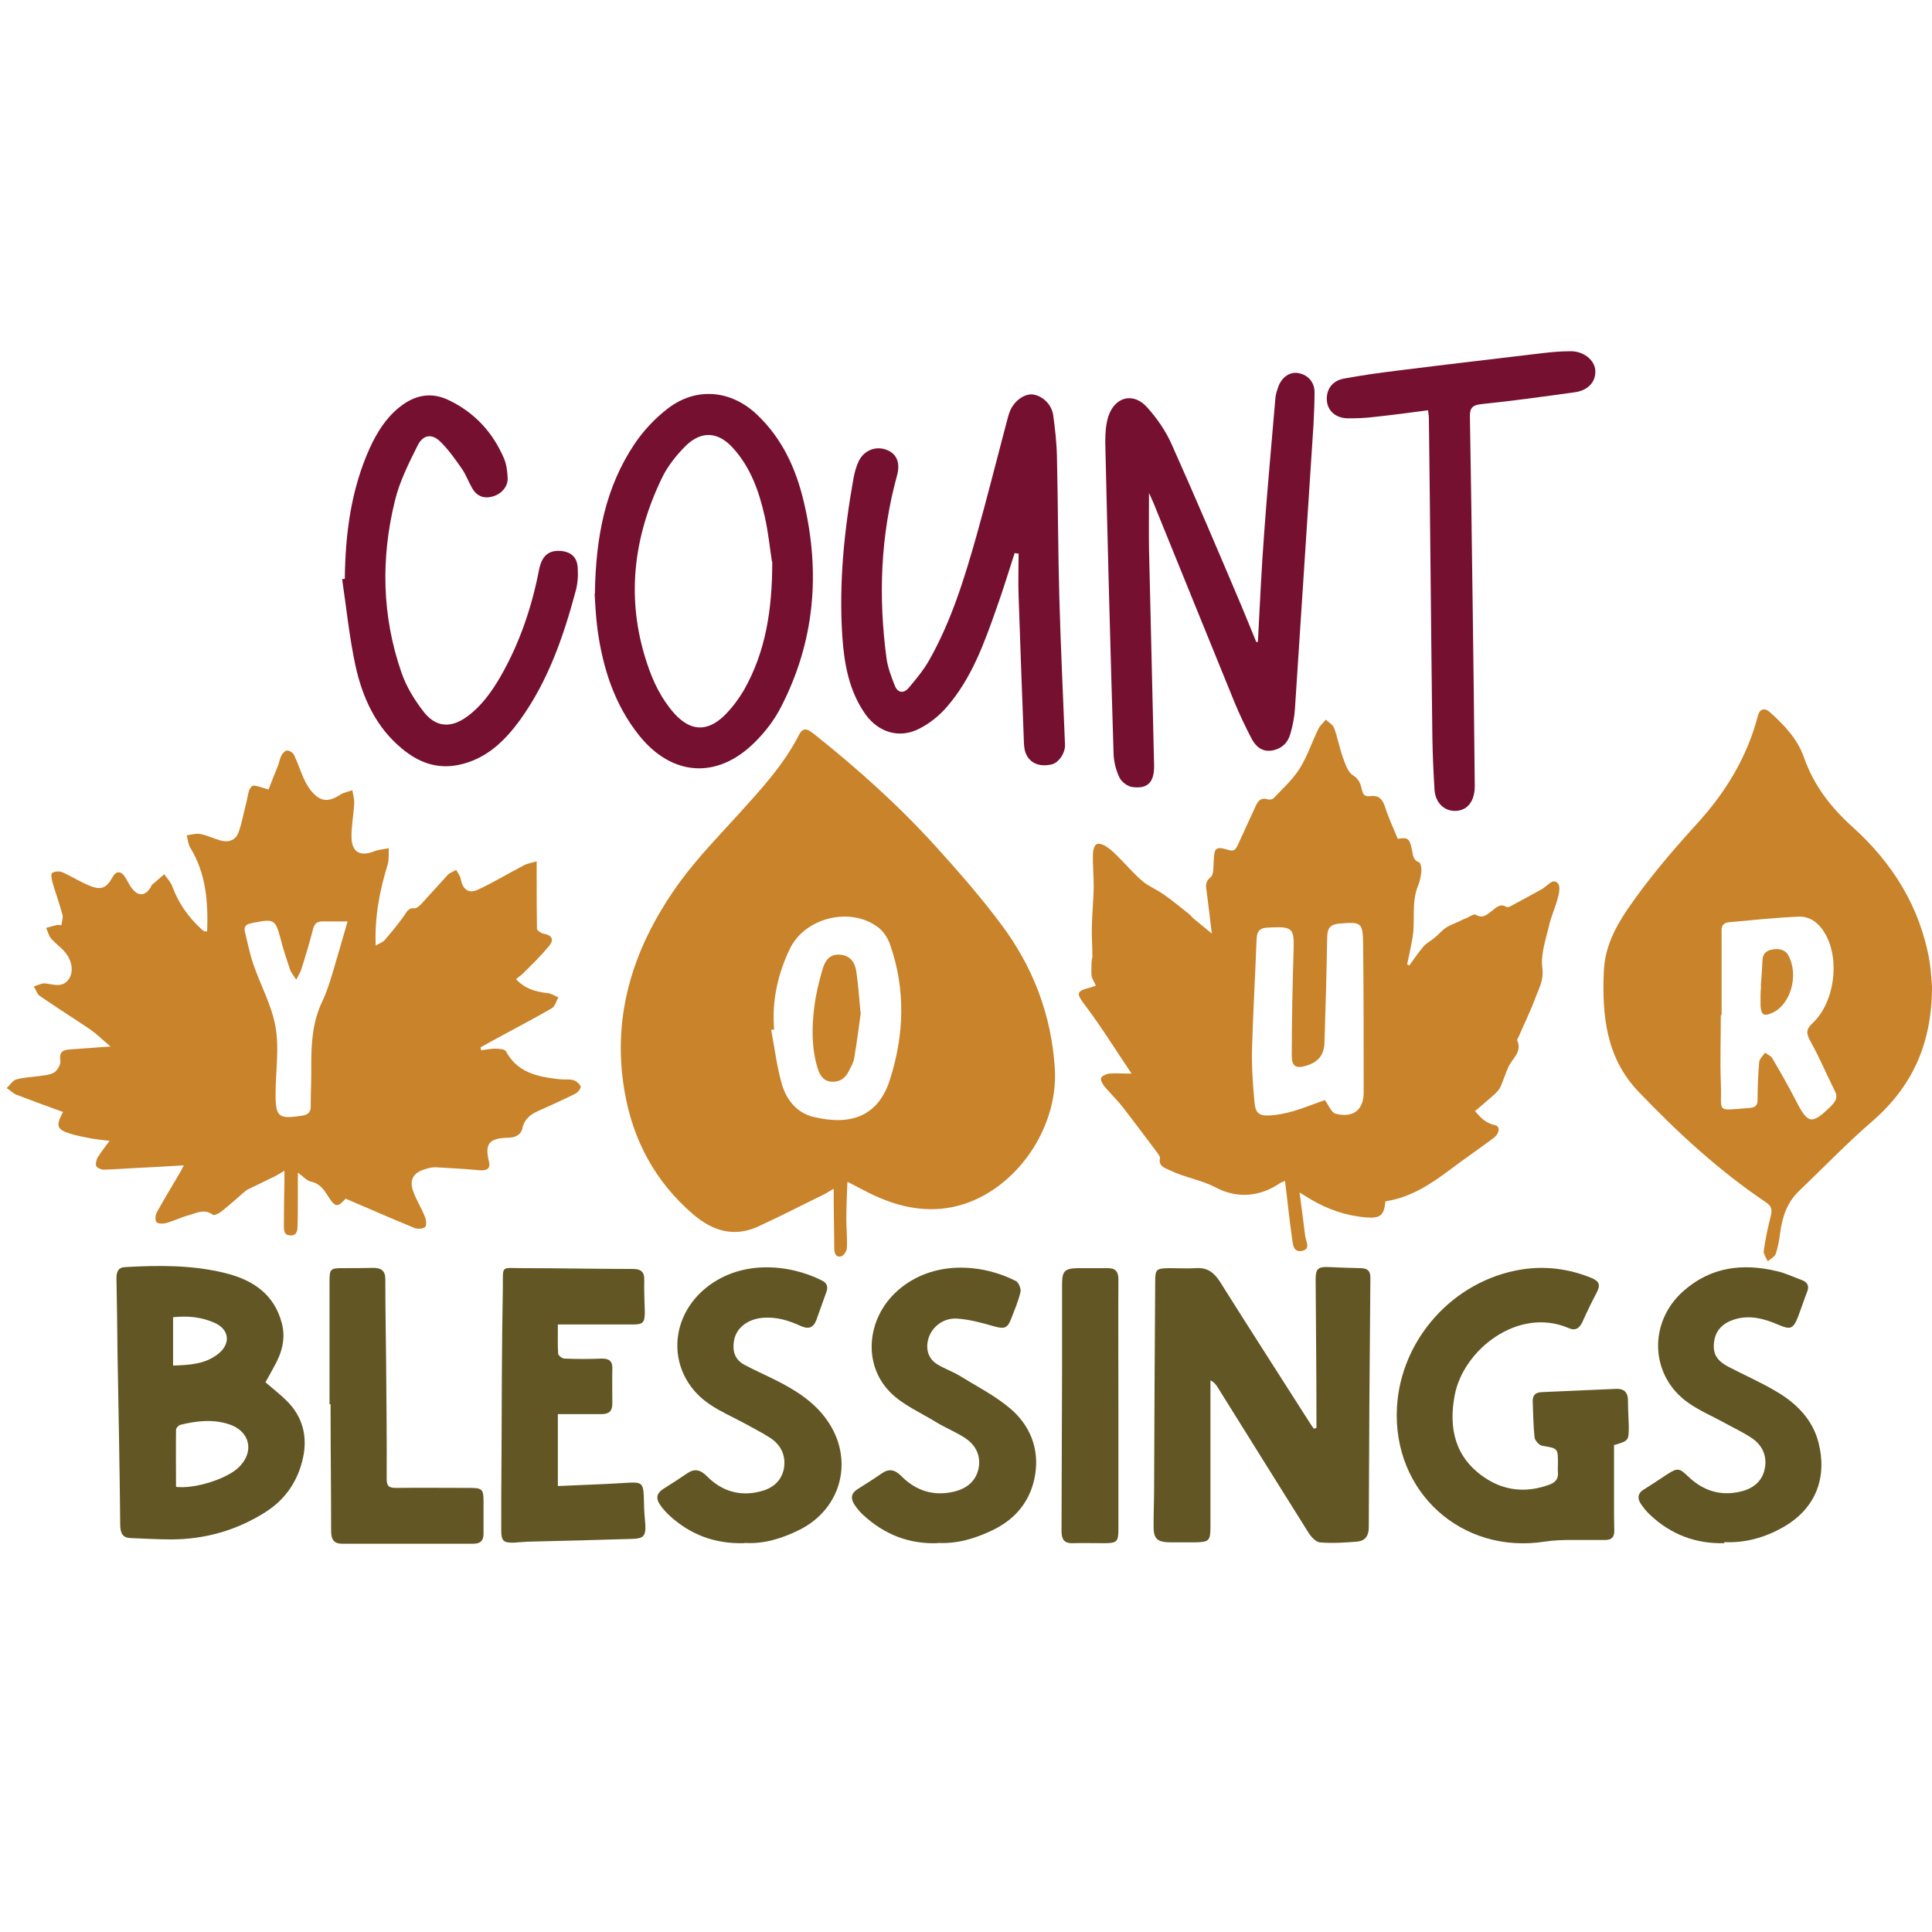
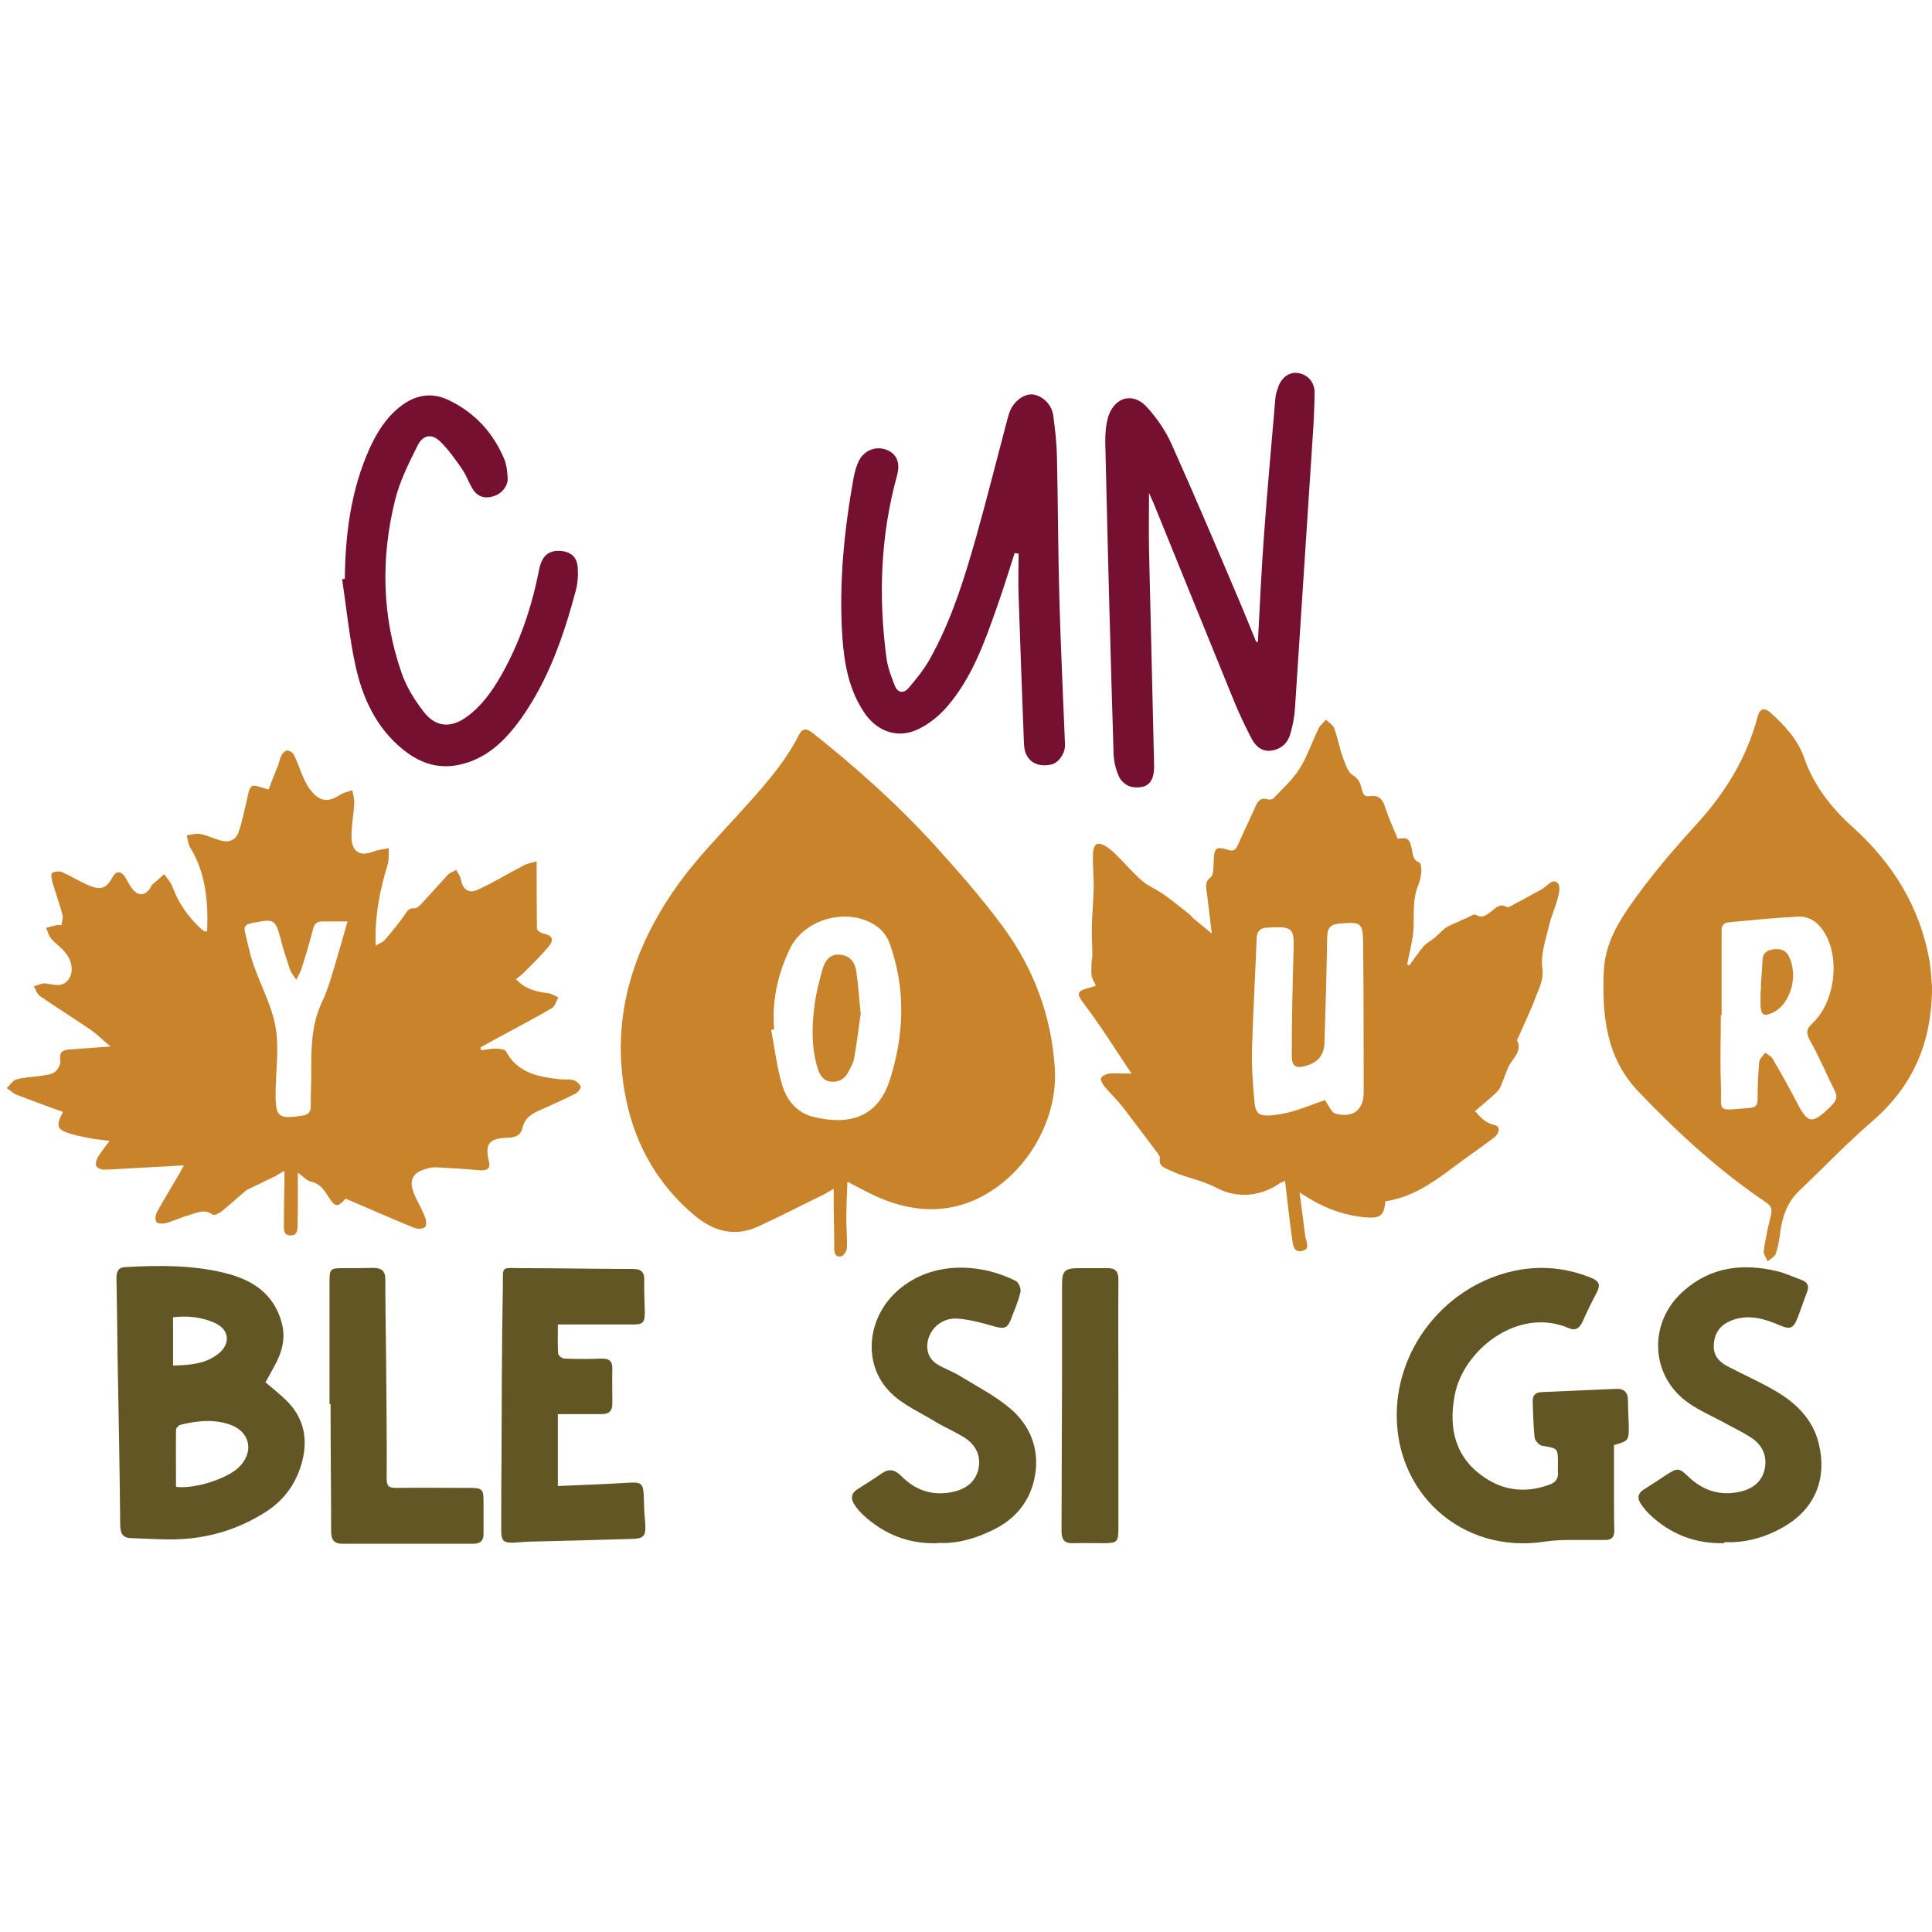
<svg xmlns="http://www.w3.org/2000/svg" viewBox="0 0 720 720" version="1.1" data-sanitized-data-name="Layer 1" data-name="Layer 1" id="Layer_1">
  <defs>
    <style>
      .cls-1 {
        fill: #761031;
      }

      .cls-1, .cls-2, .cls-3 {
        stroke-width: 0px;
      }

      .cls-2 {
        fill: #625724;
      }

      .cls-3 {
        fill: #c9832a;
      }
    </style>
  </defs>
  <g>
    <path d="M468.8,238.9c.7-13.3,1.3-26.7,2.3-40,1.2-16.9,2.8-33.7,4.2-50.5.1-1.6.7-3.1,1.2-4.6,1.4-3.4,4.2-5.2,7.1-4.8,3.6.5,6.2,3.2,6.3,7,0,4.1-.2,8.2-.4,12.3-2.3,35.2-4.6,70.4-6.9,105.7-.2,3.2-.8,6.3-1.7,9.4-.9,3.4-3.3,5.7-6.9,6.3-3.6.6-6-1.5-7.5-4.3-2.3-4.4-4.5-9-6.4-13.6-10.1-24.7-20.1-49.5-30.2-74.3-.5-1.1-1-2.2-1.7-3.8,0,7.3-.1,14,0,20.7.6,27,1.3,53.9,1.9,80.9.1,6.2-2.4,8.8-8.1,8-1.8-.2-4-1.9-4.8-3.5-1.3-2.7-2.1-5.9-2.2-8.8-1.2-38.7-2.2-77.4-3.1-116.2,0-3.3.2-6.7,1.2-9.8,2.5-7.2,9.3-8.9,14.4-3.2,3.7,4.1,7,8.9,9.2,13.9,9,20.1,17.6,40.4,26.2,60.7,1.8,4.3,3.5,8.6,5.3,12.9.2,0,.4-.1.6-.2Z" class="cls-1" />
    <path d="M378.1,206.2c-2.2,6.8-4.3,13.7-6.7,20.4-4.6,13.1-9.3,26.2-18.5,36.8-2.9,3.4-6.7,6.4-10.6,8.3-7.3,3.6-14.9,1.2-19.7-5.4-6.2-8.7-8-18.9-8.7-29.2-1.3-19.8.7-39.5,4.2-59,.4-2.1,1-4.3,1.9-6.2,1.9-4,6.2-5.7,10-4.4,4.2,1.4,5.6,4.9,4.3,9.7-6.2,22.5-7,45.3-3.9,68.3.5,3.4,1.8,6.8,3.1,10.1,1.1,2.7,3.3,2.9,5.1.8,2.8-3.3,5.6-6.7,7.7-10.4,8.2-14.5,13.1-30.4,17.6-46.3,3.8-13.5,7.2-27.1,10.8-40.7.5-1.8.9-3.6,1.5-5.3,1.4-4,5.3-7,8.6-6.7,3.6.4,7.1,3.6,7.7,7.7.7,5.2,1.3,10.4,1.4,15.7.4,17.6.4,35.2.9,52.8.5,18.2,1.4,36.3,2.1,54.4.1,3.2-2.5,6.8-5.1,7.3-4.5,1-8-.5-9.5-4.1-.5-1.1-.6-2.4-.7-3.7-.7-18.4-1.4-36.8-2-55.1-.2-5.2,0-10.4,0-15.7-.5,0-1-.1-1.5-.2Z" class="cls-1" />
-     <path d="M221.7,221.3c.3-21.5,4-39.8,14.8-55.9,3.3-4.9,7.6-9.5,12.3-13.1,10.6-8.2,23.6-7,33.3,2.2,9.5,9,14.6,20.3,17.5,32.7,6.2,26.4,4,51.9-8.5,76.2-2.5,4.9-6,9.5-10,13.4-13.9,13.7-30.7,12.5-42.9-2.7-9.2-11.5-13.5-25-15.5-39.3-.7-5.2-.9-10.5-1.1-13.4ZM287.7,209.4c-.7-4.3-1.3-10.7-2.7-16.9-2.1-9.3-5.2-18.2-11.8-25.5-5.5-6.1-11.7-6.6-17.6-.9-3.5,3.5-6.8,7.6-8.9,12-10.8,22.3-13.5,45.5-5.5,69.3,2.2,6.7,5.3,13.1,10.1,18.5,5.9,6.5,12,7,18.4,1,3-2.9,5.6-6.4,7.7-10,7.9-14.1,10.4-29.5,10.4-47.6Z" class="cls-1" />
    <path d="M128.5,215.6c.2-16.7,2.3-33,9.2-48.4,2.7-5.9,6-11.3,11.1-15.4,5.8-4.7,12.1-5.9,18.8-2.5,9.4,4.6,16.1,11.9,20.2,21.5,1,2.3,1.3,5.1,1.4,7.6,0,3.1-2.5,5.9-5.9,6.7-3.1.8-5.7-.3-7.3-3.1-1.4-2.4-2.3-5-3.8-7.2-2.5-3.6-5.1-7.3-8.2-10.3-3.1-3-6.4-2.5-8.4,1.6-3.3,6.6-6.7,13.4-8.4,20.4-5.3,21.5-4.9,43,2.4,64.1,1.8,5.3,4.9,10.3,8.4,14.8,4.5,5.7,10.1,6,16,1.7,5.5-4,9.3-9.4,12.6-15.1,7.1-12.4,11.6-25.8,14.3-39.7,1-5,3.4-7.2,7.7-7,4,.2,6.5,2.2,6.7,6.3.2,2.9,0,6-.8,8.8-4.5,16.8-10.2,33.2-20.4,47.5-5.9,8.2-12.9,15.1-23.4,17.2-8.1,1.6-14.9-1.1-20.9-6.1-9.7-8-14.7-19-17.3-30.8-2.3-10.6-3.4-21.6-5-32.4.3,0,.7,0,1-.1Z" class="cls-1" />
-     <path d="M532.2,152.9c-6.9.9-13.6,1.8-20.2,2.5-3.2.4-6.4.5-9.6.5-4.4,0-7.5-2.6-7.9-6.4-.4-4.2,1.9-7.6,6.3-8.4,6.4-1.2,12.9-2.1,19.3-2.9,18.2-2.3,36.5-4.4,54.8-6.6,3.4-.4,6.8-.7,10.3-.7,4.8-.1,8.9,3.1,9.3,6.9.4,4.3-2.5,7.7-7.7,8.4-11.5,1.6-23.1,3.2-34.7,4.4-3.8.4-4.4,1.8-4.3,5.1.4,22.9.7,45.7,1,68.6.3,22.9.6,45.7.8,68.6,0,5.9-2.9,9.4-7.6,9.3-4-.1-7.1-3.2-7.4-7.9-.4-6.5-.7-13-.8-19.5-.5-39.7-.8-79.3-1.3-119,0-.9-.2-1.7-.3-2.9Z" class="cls-1" />
  </g>
  <g>
-     <path d="M490.6,532.1c0-1.3,0-2.7,0-4,0-17.1-.2-34.3-.3-51.4,0-3.9,1-4.7,4.9-4.5,3.9.2,7.8.3,11.6.4,2.6,0,4,.8,3.9,3.8-.3,31-.5,61.9-.6,92.9,0,3.1-1.4,4.9-4.2,5.2-4.6.4-9.4.7-14,.3-1.5-.1-3.2-2-4.2-3.5-11.3-18-22.5-36-33.8-54.1-.6-1-1.3-2-2.8-2.8,0,1.1,0,2.2,0,3.2,0,17,0,34.1,0,51.1,0,5.6-.4,6-6.1,6.1-3,0-5.9,0-8.9,0-5.1-.1-6.3-1.4-6.2-6.7,0-4.5.2-8.9.2-13.4.1-25.6.2-51.2.4-76.8,0-4.9.3-5.2,5.3-5.3,3.3,0,6.6.2,9.9,0,4.2-.3,6.7,1.6,8.9,5,11,17.5,22.2,34.9,33.3,52.3.5.8,1.1,1.7,1.7,2.5.3,0,.6-.1.8-.2Z" class="cls-2" />
+     <path d="M490.6,532.1Z" class="cls-2" />
    <path d="M99,515.2c2.8,2.4,5.5,4.5,7.8,6.8,6,5.9,7.9,13.3,6.1,21.4-1.9,8.6-6.6,15.5-14.1,20.2-10.6,6.7-22.2,10-34.7,10.1-5.1,0-10.2-.3-15.4-.5-3-.1-3.8-1.8-3.9-4.7-.2-21.2-.6-42.5-1-63.7-.1-9.5-.2-19-.4-28.4,0-2.4.6-4.1,3.3-4.2,12.5-.7,24.9-.8,37.1,2.2,10.2,2.5,18.3,7.7,21.2,18.6,1.6,5.9,0,11.3-2.9,16.4-1,1.9-2.1,3.8-3.2,5.8ZM65.5,554.1c6.9.9,18.9-2.9,23.4-7.2,6-5.7,4.4-13.5-3.5-16.1-6-2-12.2-1.3-18.2.2-.7.2-1.6,1.2-1.6,1.8-.1,7.1,0,14.3,0,21.4ZM64.5,508.9c6.2-.2,12.1-.5,17-4.5,4.6-3.8,3.9-9-1.5-11.4-4.9-2.2-10-2.7-15.5-2.1v18Z" class="cls-2" />
    <path d="M601.5,538.4c0,7.2,0,14.3,0,21.5,0,3.5,0,7.1.1,10.6,0,2.2-.9,3.4-3.3,3.4-4.2,0-8.4,0-12.6,0-3.3,0-6.6.1-9.9.6-31.1,4.9-56.9-18.5-55.2-50,1.4-25.4,21-47.3,46.4-51.4,8.9-1.4,17.7-.3,26.2,3.2,2.8,1.2,3.3,2.6,1.9,5.3-1.9,3.6-3.7,7.3-5.4,11.1-1.1,2.3-2.6,3.4-5.2,2.2-18.8-8-39.3,8.2-42.4,25.2-2.3,12.3.2,23.1,11.1,30.5,7.5,5.1,15.7,5.8,24.2,2.7,2.2-.8,3.4-2.1,3.2-4.6-.1-1,0-2.1,0-3.1,0-6,0-5.8-5.9-6.8-1.1-.2-2.6-1.9-2.8-3-.5-4.4-.5-8.9-.7-13.3-.1-2.4.8-3.6,3.4-3.7,9.1-.4,18.3-.8,27.4-1.2,3.2-.2,4.7,1.2,4.7,4.4,0,3.1.2,6.2.3,9.3,0,5.6,0,5.6-5.3,7.2Z" class="cls-2" />
    <path d="M207.9,493.6c0,4.3-.1,7.6.1,10.8,0,.7,1.5,1.9,2.3,1.9,4.7.2,9.4.2,14,0,2.8,0,4,1,3.9,3.8-.1,4.3,0,8.7,0,13,0,2.7-1.2,3.9-4,3.9-5.4,0-10.7,0-16.3,0v26.8c8.1-.4,16-.6,24-1.1,7.9-.5,7.9-.6,8.1,7.4,0,2.7.3,5.5.5,8.2.2,4.1-.7,5.1-4.9,5.2-12.4.4-24.9.7-37.3,1-2.3,0-4.6.3-6.8.4-3.8.1-4.7-.6-4.7-4.5,0-9.2,0-18.5.1-27.7.1-20.9.1-41.8.5-62.7.1-8.7-1-7.4,7.6-7.4,13.6,0,27.2.3,40.8.3,3,0,4.4,1,4.3,4.2-.1,3.9.1,7.8.2,11.6,0,4.2-.5,4.9-4.6,4.9-9,0-18,0-27.7,0Z" class="cls-2" />
-     <path d="M277.4,575.1c-11.1.3-20.1-3.2-27.8-10.2-1.3-1.2-2.6-2.6-3.6-4.1-1.7-2.4-1.3-4.4,1.3-6,2.9-1.8,5.8-3.7,8.6-5.6,2.8-2,5-1.6,7.5.9,5.5,5.6,12.3,7.7,20,5.7,4.4-1.1,7.7-3.7,8.7-8.3.9-4.8-.9-8.9-5-11.6-3.2-2.1-6.7-3.8-10.1-5.7-4.1-2.2-8.4-4.1-12.3-6.7-15.4-10.2-16.4-30.6-2.5-42.8,13.1-11.4,31.6-9.8,44.1-3.5,1.8.9,2.4,2.2,1.7,4.2-1.3,3.5-2.5,7.1-3.8,10.6-1.1,2.9-3,3.4-5.7,2.2-4.5-2.1-9.1-3.5-14.2-3.1-5.8.5-10.1,3.9-10.8,8.8-.6,3.8.5,6.9,3.9,8.7,3.7,2,7.6,3.7,11.4,5.6,7.4,3.7,14.4,8,19.3,14.9,10.3,14.4,5.8,33-10.1,41-6.6,3.3-13.6,5.4-20.5,4.9Z" class="cls-2" />
    <path d="M349.5,575.1c-10.8.4-20-3.3-27.8-10.5-1.2-1.1-2.4-2.5-3.3-3.9-1.5-2.3-1.2-4.3,1.3-5.8,3-1.9,6-3.8,8.9-5.8,2.7-1.9,4.9-1.4,7.2.9,5.4,5.5,12,7.7,19.7,5.9,4.6-1.1,8-3.7,9.1-8.3,1.1-4.8-.8-8.9-4.8-11.6-3.5-2.3-7.5-3.9-11.1-6.1-5.7-3.5-12.2-6.3-16.8-10.9-10.6-10.5-8.9-27.9,2.7-38.1,13.1-11.5,31.5-9.9,44-3.5,1,.5,2,2.9,1.7,4.1-.8,3.5-2.3,6.9-3.6,10.3-1.3,3.3-2.6,3.5-6.2,2.5-4.5-1.3-9.2-2.6-13.9-2.9-5.5-.3-9.8,3.6-10.8,8.2-.8,3.7.4,7,3.6,8.9,2.6,1.6,5.6,2.6,8.2,4.2,6.5,4,13.4,7.5,19.1,12.4,7.2,6.2,10.6,14.8,9.1,24.3-1.5,9.6-7.1,16.7-16,20.9-6.4,3.1-13.2,5.1-20.3,4.7Z" class="cls-2" />
    <path d="M642.7,575.1c-10.8.3-20.1-3.3-27.8-10.6-1.3-1.2-2.5-2.7-3.5-4.2-1.3-2-1-3.9,1.2-5.2,2.9-1.8,5.7-3.7,8.6-5.6,3.9-2.5,4.6-2.5,7.9.7,5.6,5.4,12.2,7.5,19.8,5.6,4.5-1.1,7.9-3.8,8.8-8.6.9-4.7-1-8.7-4.9-11.3-3.3-2.2-7-3.9-10.4-5.8-4.4-2.4-9.1-4.4-13.2-7.3-14.3-10-15.1-30-1.8-41.7,10.2-9,22-10.4,34.7-7.4,3.2.7,6.2,2.2,9.3,3.3,2.2.8,3,2.3,2,4.6-1.2,3.1-2.2,6.2-3.4,9.3-1.7,4.3-2.8,4.7-7,2.9-5.3-2.3-10.8-3.9-16.6-2.1-4.1,1.3-7,3.8-7.6,8.3-.6,4.4.9,7.1,5.6,9.5,5.8,3,11.7,5.6,17.3,8.9,7.6,4.4,13.8,10.5,16,19.2,3.2,12.4-.5,24.3-13.1,31.5-6.8,3.9-14.3,6-22.1,5.6Z" class="cls-2" />
    <path d="M122.8,523.2c0-15.2,0-30.4,0-45.6,0-4.7.3-5,5-5,3.8,0,7.5,0,11.3-.1,3,0,4.5,1.1,4.5,4.2,0,10.4.2,20.8.3,31.2.1,14.4.3,28.8.2,43.2,0,2.9,1,3.4,3.6,3.4,9.1-.1,18.3,0,27.4,0,4.6,0,5.1.5,5.1,5.1,0,4,0,8,0,12,0,2.5-1.1,3.7-3.7,3.7-16.3,0-32.7,0-49,0-3.6,0-4.1-2.2-4.1-5,0-14.6-.2-29.2-.2-43.9,0-1,0-2.1,0-3.1-.1,0-.2,0-.4,0Z" class="cls-2" />
    <path d="M416.8,523.9c0,15.3,0,30.6,0,45.9,0,4.8-.5,5.3-5.4,5.3-3.9,0-7.8-.1-11.6,0-3.5.1-4.2-1.7-4.2-4.7.1-20.1.1-40.2.2-60.3,0-10.5,0-21,0-31.5,0-4.8.9-5.9,5.8-6,3.8,0,7.5,0,11.3,0,2.8,0,3.9,1.3,3.9,4.2-.1,15.6,0,31.3,0,46.9Z" class="cls-2" />
  </g>
  <g>
    <path d="M41,425.2c-3-.4-5.2-.6-7.4-1-2.6-.5-5.2-1-7.7-1.8-4.7-1.5-5.2-2.9-2.4-8-5.8-2.1-11.6-4.2-17.3-6.4-1.3-.5-2.4-1.7-3.7-2.5,1.2-1.1,2.2-2.8,3.5-3.2,2.8-.8,5.8-.9,8.7-1.3,1.9-.3,4.1-.4,5.6-1.4,1.2-.8,2.4-3,2.2-4.3-.5-3.1.7-4,3.4-4.2,4.7-.3,9.5-.7,15.3-1.1-3-2.5-5.1-4.6-7.5-6.3-6.2-4.2-12.6-8.2-18.8-12.5-1.1-.7-1.5-2.4-2.3-3.6,1.5-.4,3-1.3,4.4-1.1,3.2.4,6.4,1.7,8.7-1.7,1.8-2.7,1.2-6.9-1.6-10.1-1.5-1.8-3.6-3.2-5.1-5-.9-1.1-1.2-2.6-1.8-3.9,1.4-.4,2.8-.8,4.2-1.1.3,0,.7,0,1.5.1.1-1.3.7-2.7.4-3.8-1.1-4.2-2.6-8.2-3.8-12.4-.3-1.1-.6-3,0-3.3.9-.6,2.6-.7,3.6-.3,3.4,1.5,6.7,3.6,10.1,5,4.5,1.9,6.5,1,8.8-3.2,1.1-2.1,2.9-2.3,4.3-.4,1.1,1.5,1.7,3.2,2.9,4.7,2.4,3.1,5,2.8,7-.5.2-.3.2-.7.5-.9,1.5-1.3,3-2.6,4.5-3.9,1,1.5,2.4,2.8,3,4.5,2.3,6.3,6,11.5,10.9,16,.3.3.7.6,1.1.8.2,0,.4,0,1,0,.4-10.9-.4-21.6-6.3-31.2-.8-1.3-.9-3.1-1.3-4.6,1.7-.2,3.4-.8,5-.5,2.6.5,5,1.7,7.5,2.4,3,.9,5.7,0,6.8-3,1.3-3.7,2-7.6,3-11.5.5-2,.6-4.6,2-5.7.9-.7,3.6.6,6.2,1.2,1-2.7,2.3-5.9,3.6-9.1.4-1.2.6-2.5,1.2-3.6.4-.8,1.4-1.8,2.1-1.8.9,0,2.2.8,2.6,1.7,1.3,2.8,2.3,5.7,3.5,8.5.8,1.7,1.7,3.5,3,5,3.4,4,6.4,4.1,10.8,1.2,1.3-.8,3-1.1,4.4-1.6.3,1.7.8,3.4.7,5-.2,4.2-1.1,8.4-1,12.6.1,5.5,3.3,7.2,8.3,5.2,1.8-.7,3.7-.8,5.6-1.2-.1,2,.1,4.2-.4,6-3,9.7-4.9,19.5-4.5,30.3,1.3-.8,2.6-1.2,3.3-2,2.5-2.9,5-5.9,7.2-9,1.1-1.5,1.6-3.2,4.1-2.9.7,0,1.7-.9,2.4-1.6,3.3-3.6,6.6-7.3,9.9-10.9.8-.8,2.1-1.2,3.1-1.8.6,1.1,1.5,2.2,1.7,3.4.7,3.7,2.8,5.6,6.3,4,5.9-2.7,11.4-6.1,17.2-9.1,1.5-.8,3.2-1,4.8-1.5,0,1.5,0,3.1,0,4.6,0,6.8,0,13.6.1,20.5,0,.6,1.4,1.6,2.3,1.8,3.3.6,4.3,2.2,2.1,4.8-2.9,3.5-6.2,6.7-9.4,9.9-.8.8-1.7,1.4-2.8,2.3,3.3,3.6,7.3,4.7,11.7,5.2,1.4.1,2.7,1,4.1,1.6-.8,1.3-1.2,3.3-2.4,4-5.6,3.3-11.4,6.3-17.1,9.4-3.2,1.7-6.4,3.5-9.5,5.2,0,.4.2.7.2,1.1,1.8-.2,3.5-.6,5.3-.6,1.3,0,3.5.2,3.9.9,4.3,8.1,11.9,9.6,20,10.5,1.7.2,3.5-.1,5.1.3,1.1.3,2.4,1.4,2.8,2.4.2.6-1,2.2-2,2.7-4.6,2.3-9.3,4.4-14,6.5-2.8,1.3-5,3-5.7,6.3-.6,2.8-3,3.6-5.5,3.6-6.9.2-8.6,2.2-7,8.8.7,2.7-.7,3.6-3.7,3.3-5.4-.5-10.9-.8-16.3-1.1-1.2,0-2.5.3-3.7.7-4.6,1.3-6.1,4.1-4.4,8.6,1.2,3.2,3.1,6.1,4.3,9.3.5,1.1.6,3.3,0,3.7-.9.7-2.8.8-4,.3-8.5-3.5-17-7.2-25.6-10.9-2.9,3.3-3.9,3.3-6.4-.7-1.6-2.5-3.1-4.9-6.4-5.6-1.6-.3-2.9-1.9-5-3.4,0,3.7,0,6.9,0,10,0,3.2,0,6.4-.1,9.6,0,1.9-.2,4-2.8,3.8-2.4-.1-2.3-2.1-2.3-3.9,0-5.4.1-10.7.2-16.1,0-1.1,0-2.3,0-4.1-1.4.8-2.3,1.4-3.2,1.9-3.4,1.7-6.8,3.3-10.3,5-.7.3-1.3.9-1.9,1.4-2.7,2.3-5.3,4.7-8.1,6.9-.9.7-2.7,1.6-3.2,1.2-3.1-2.3-5.9-.7-8.7.1-3,.8-5.8,2.2-8.7,3-1.1.3-3.1.3-3.6-.4-.6-.8-.4-2.6.2-3.7,2.6-4.7,5.4-9.3,8.1-13.9.6-.9,1-1.9,1.9-3.5-6.5.4-12.4.7-18.2,1-3.9.2-7.8.5-11.6.6-1,0-2.4-.6-2.8-1.3-.4-.7,0-2.2.4-3.1,1.3-2.1,2.8-4,4.8-6.7ZM129.5,343.4c-3.9,0-6.7,0-9.5,0-1.9,0-2.8.9-3.3,2.7-1.3,5.1-2.8,10.1-4.4,15.1-.3,1.1-1,2.1-1.9,3.9-1.1-1.7-1.9-2.6-2.3-3.7-1.3-3.9-2.6-7.8-3.6-11.8-1.9-6.9-2.4-7.2-9.6-5.8-.4,0-.9.2-1.3.3-2,.3-2.8,1.3-2.3,3.3,1,4,1.8,8.1,3.1,11.9,2.7,7.9,6.9,15.4,8.3,23.5,1.4,8.1,0,16.6,0,25,0,8.6,1.2,9.3,9.8,8,2.7-.4,3.4-1.6,3.3-4,0-5,.3-10.1.2-15.1,0-8.2.5-16.1,4.2-23.7,1.6-3.4,2.7-7,3.8-10.6,1.8-6,3.5-12,5.5-18.9Z" class="cls-3" />
    <path d="M315.8,440.6c-.2,5.1-.4,9.5-.4,13.9,0,3.5.4,7.1.2,10.6,0,1.1-1.2,2.9-2.1,3.1-2.1.5-2.6-1.3-2.6-3.1,0-6.2-.2-12.3-.2-18.5,0-1,0-2,0-3.6-1.4.8-2.3,1.4-3.2,1.9-8.4,4.1-16.7,8.4-25.2,12.3-8.8,3.9-16.6,1.6-23.8-4.5-14.4-12.3-22.7-27.9-25.8-46.3-4.9-29,3.9-54.7,20.8-77.9,6.4-8.7,14-16.6,21.3-24.6,8.5-9.4,17.2-18.7,23-30.1,1.6-3.2,3.6-1.8,5.5-.3,16.1,12.8,31.4,26.5,45.3,41.8,8.6,9.5,17,19.1,24.6,29.3,11.8,15.8,18.6,33.5,19.9,53.5,1.5,23.2-15.8,47.3-38.4,51.8-10.9,2.1-21.1-.5-30.8-5.3-2.3-1.2-4.6-2.4-7.9-4.1ZM288.4,383.7c-.3,0-.6,0-1,.1,1.3,6.9,2.1,13.9,4.1,20.6,1.7,5.6,5.5,10.3,11.5,11.8,13.8,3.4,24.2,0,28.6-13.7,5.4-16.8,6-33.9,0-50.8-.8-2.2-2.4-4.6-4.2-6-10.3-8-27.5-3.8-33.1,8-4.5,9.5-6.7,19.4-5.8,29.9Z" class="cls-3" />
    <path d="M549.4,413.7c2.3,2.8,4.3,4.9,7.7,5.6,2.1.4,1.8,3.1-.5,4.8-5.2,3.9-10.6,7.6-15.8,11.5-7.4,5.6-15.1,10.7-24.5,12.1-.5,5.2-1.8,6.4-7.1,6-7.5-.6-14.5-3-21-6.9-1-.6-1.9-1.2-3.9-2.4.8,6,1.5,11.1,2.1,16.2.3,2.1,2.2,5-1.3,5.6-3.2.6-3.3-2.7-3.6-4.8-1-7-1.7-14-2.6-21.3-.7.3-1.4.5-2,.9-7.5,5.1-16,5.6-23.5,1.7-5.6-3-11.7-3.8-17.3-6.5-2-1-4.5-1.5-3.8-4.7,0-.4-.4-1-.7-1.5-4.3-5.7-8.6-11.5-13-17.2-2.2-2.8-4.7-5.2-7-7.9-.7-.9-1.5-2.3-1.3-3.1.3-.8,1.9-1.5,2.9-1.7,2.4-.2,4.9,0,8.5,0-5.9-8.8-11.2-17.3-17.2-25.3-3.5-4.6-3.6-5.4,1.9-6.8.5-.1,1.1-.4,2-.7-.6-1.3-1.4-2.5-1.6-3.7-.2-1.6,0-3.3,0-5,0-.8.3-1.5.3-2.3,0-3.6-.3-7.3-.2-10.9.1-4.9.6-9.9.7-14.8,0-4.1-.4-8.2-.3-12.3,0-1.3.5-3.3,1.4-3.7.9-.5,2.8.3,3.9,1.1,1.7,1.1,3.1,2.6,4.6,4.1,2.9,2.9,5.5,6,8.6,8.6,2.3,1.9,5.2,3.1,7.7,4.8,3.3,2.3,6.4,4.9,9.6,7.4.6.5,1.1,1.2,1.7,1.7,2.2,1.8,4.4,3.6,6.8,5.6-.6-5-1.2-10.3-1.9-15.6-.3-2-.7-3.7,1.5-5.4,1.1-.9,1-3.7,1.1-5.7.2-5.4.7-5.9,5.7-4.4,2.1.6,2.6-.5,3.3-1.9,2.2-4.9,4.5-9.7,6.7-14.6.9-2,2.1-3.2,4.5-2.4.6.2,1.7,0,2.1-.4,3.4-3.6,7.1-6.9,9.7-11,2.9-4.6,4.6-9.9,7-14.8.6-1.3,1.8-2.3,2.8-3.5,1.1,1,2.6,1.9,3.1,3.1,1.3,3.6,2,7.5,3.3,11.1.9,2.4,1.8,5.4,3.7,6.5,2.2,1.4,2.8,3.1,3.3,5.2.4,1.8.9,2.9,3.1,2.6,2.9-.4,4.5.8,5.5,3.8,1.3,4.1,3.1,8,4.8,12.1,3.8-.6,4.4-.2,5.3,4.1.4,1.8.3,3.8,2.7,4.7.6.2.9,2.2.8,3.3-.2,1.8-.5,3.7-1.2,5.3-2.7,6.5-.9,13.5-2.2,20.1-.6,3.1-1.2,6.2-1.9,9.3.3.1.5.3.8.4,1.8-2.4,3.4-4.9,5.4-7.2,1.1-1.2,2.7-2,4-3.1,1.5-1.2,2.7-2.7,4.3-3.8,1.4-.9,3-1.5,4.6-2.2,1-.5,2-1,3.1-1.4,1.1-.5,2.7-1.6,3.4-1.2,2.8,1.7,4.3-.3,6.2-1.6,1.5-1.2,3-2.7,5.2-1.3.2.1.7,0,1,0,4.2-2.2,8.3-4.5,12.5-6.8.2-.1.4-.3.5-.4,1.7-1,3.3-3.6,5.2-1.6.9.9.5,3.6,0,5.3-.9,3.6-2.6,7.1-3.4,10.8-1.2,5.1-3.1,10.5-2.4,15.5.6,4.7-1.5,7.9-2.8,11.6-1.8,4.8-4.1,9.4-6.1,14.1-.2.4-.6.9-.5,1.2,2,4.4-1.9,6.8-3.3,10-1,2.3-1.8,4.7-2.8,7.1-.4,1-1.2,1.9-2,2.7-2.4,2.2-5,4.3-7.5,6.5ZM493.6,409.8c1.6,2.1,2.5,4.7,4,5.2,6.5,1.8,10.6-1.3,10.6-7.8,0-18.5,0-37-.2-55.5-.1-8-.8-8.2-8.9-7.5-3.3.3-4.4,1.6-4.5,5-.2,13-.6,26-1,39.1-.1,4.9-2.3,7.5-6.9,8.9-3.7,1.1-5.3.2-5.3-3.7,0-13.3.3-26.7.7-40,.2-7.2-.5-8.2-7.9-7.9-.6,0-1.1.1-1.7.1-2.7,0-4.1,1.2-4.2,4.1-.5,13.6-1.3,27.1-1.7,40.7-.2,6.7.3,13.5.9,20.2.4,4.2,1.7,5.2,5.8,5,2.9-.2,5.9-.8,8.7-1.6,4-1.2,7.9-2.8,11.4-4Z" class="cls-3" />
    <path d="M720,367.7c0,21.3-7.4,37.3-22.3,50.2-9.5,8.2-18.2,17.3-27.3,26-4.4,4.2-6.2,9.6-7,15.6-.3,2.6-.8,5.2-1.6,7.7-.4,1.2-2,1.9-3,2.9-.5-1.3-1.7-2.7-1.5-3.9.6-4.5,1.6-9,2.7-13.4.5-2.3,0-3.5-2-4.8-17.5-11.8-33-26.1-47.5-41.3-12-12.6-13.5-28.4-12.8-44.8.4-8.8,4.1-16.1,9-23.3,7.7-11.2,16.5-21.5,25.7-31.6,10.6-11.6,18.7-24.8,22.7-40.2.7-2.7,2.5-3.2,4.6-1.3,5.3,4.8,10.2,9.9,12.6,16.8,3.6,10.3,9.9,18.5,18,25.8,15,13.5,25.3,29.9,28.8,50.2.6,3.7.7,7.5.9,9.5ZM641.7,378.3c-.1,0-.2,0-.4,0,0,8.3-.3,16.7,0,25,.5,11.6-2.4,10.6,10.7,9.6,2.2-.2,3-.9,3-3.1,0-4.7.2-9.4.6-14,.1-1.2,1.4-2.3,2.2-3.5.9.7,2.2,1.2,2.7,2.1,3.1,5.3,6.2,10.7,9,16.2,4.3,8.3,5.7,8.5,12.6,1.9.3-.3.6-.7.9-1,1.4-1.5,1.8-3,.8-4.9-3.1-6.2-5.8-12.7-9.2-18.7-1.5-2.8-1.6-4.3.9-6.6,8.1-7.6,10.3-23.4,4.8-33.1-2.2-4-5.6-6.8-10.1-6.6-8.6.4-17.3,1.3-25.9,2.1-1.8.2-2.8,1.1-2.7,3.1,0,10.5,0,21,0,31.5Z" class="cls-3" />
    <path d="M320.8,377.4c-.7,4.7-1.4,10.9-2.5,17.1-.3,1.6-1.2,3.2-2,4.7-1.3,2.7-3.5,4.2-6.6,3.9-3-.3-4.2-2.5-5-5-2.3-7.6-2.2-15.3-1.2-23.1.6-4.8,1.8-9.6,3.2-14.3.9-2.9,2.7-5.3,6.5-4.9,3.8.4,5.4,2.9,5.9,6.1.7,4.6,1,9.3,1.6,15.5Z" class="cls-3" />
    <path d="M656.2,367.5c.2-3.1.5-6.2.6-9.2,0-2.4,1-3.9,3.4-4.4,2.5-.5,5-.2,6.3,2.2,4,7.5.7,18.3-5.9,21.3-3.2,1.5-4.3.9-4.5-2.7,0-1.3,0-2.5,0-3.8,0-1.1.1-2.3.2-3.4,0,0,0,0,0,0Z" class="cls-3" />
  </g>
</svg>